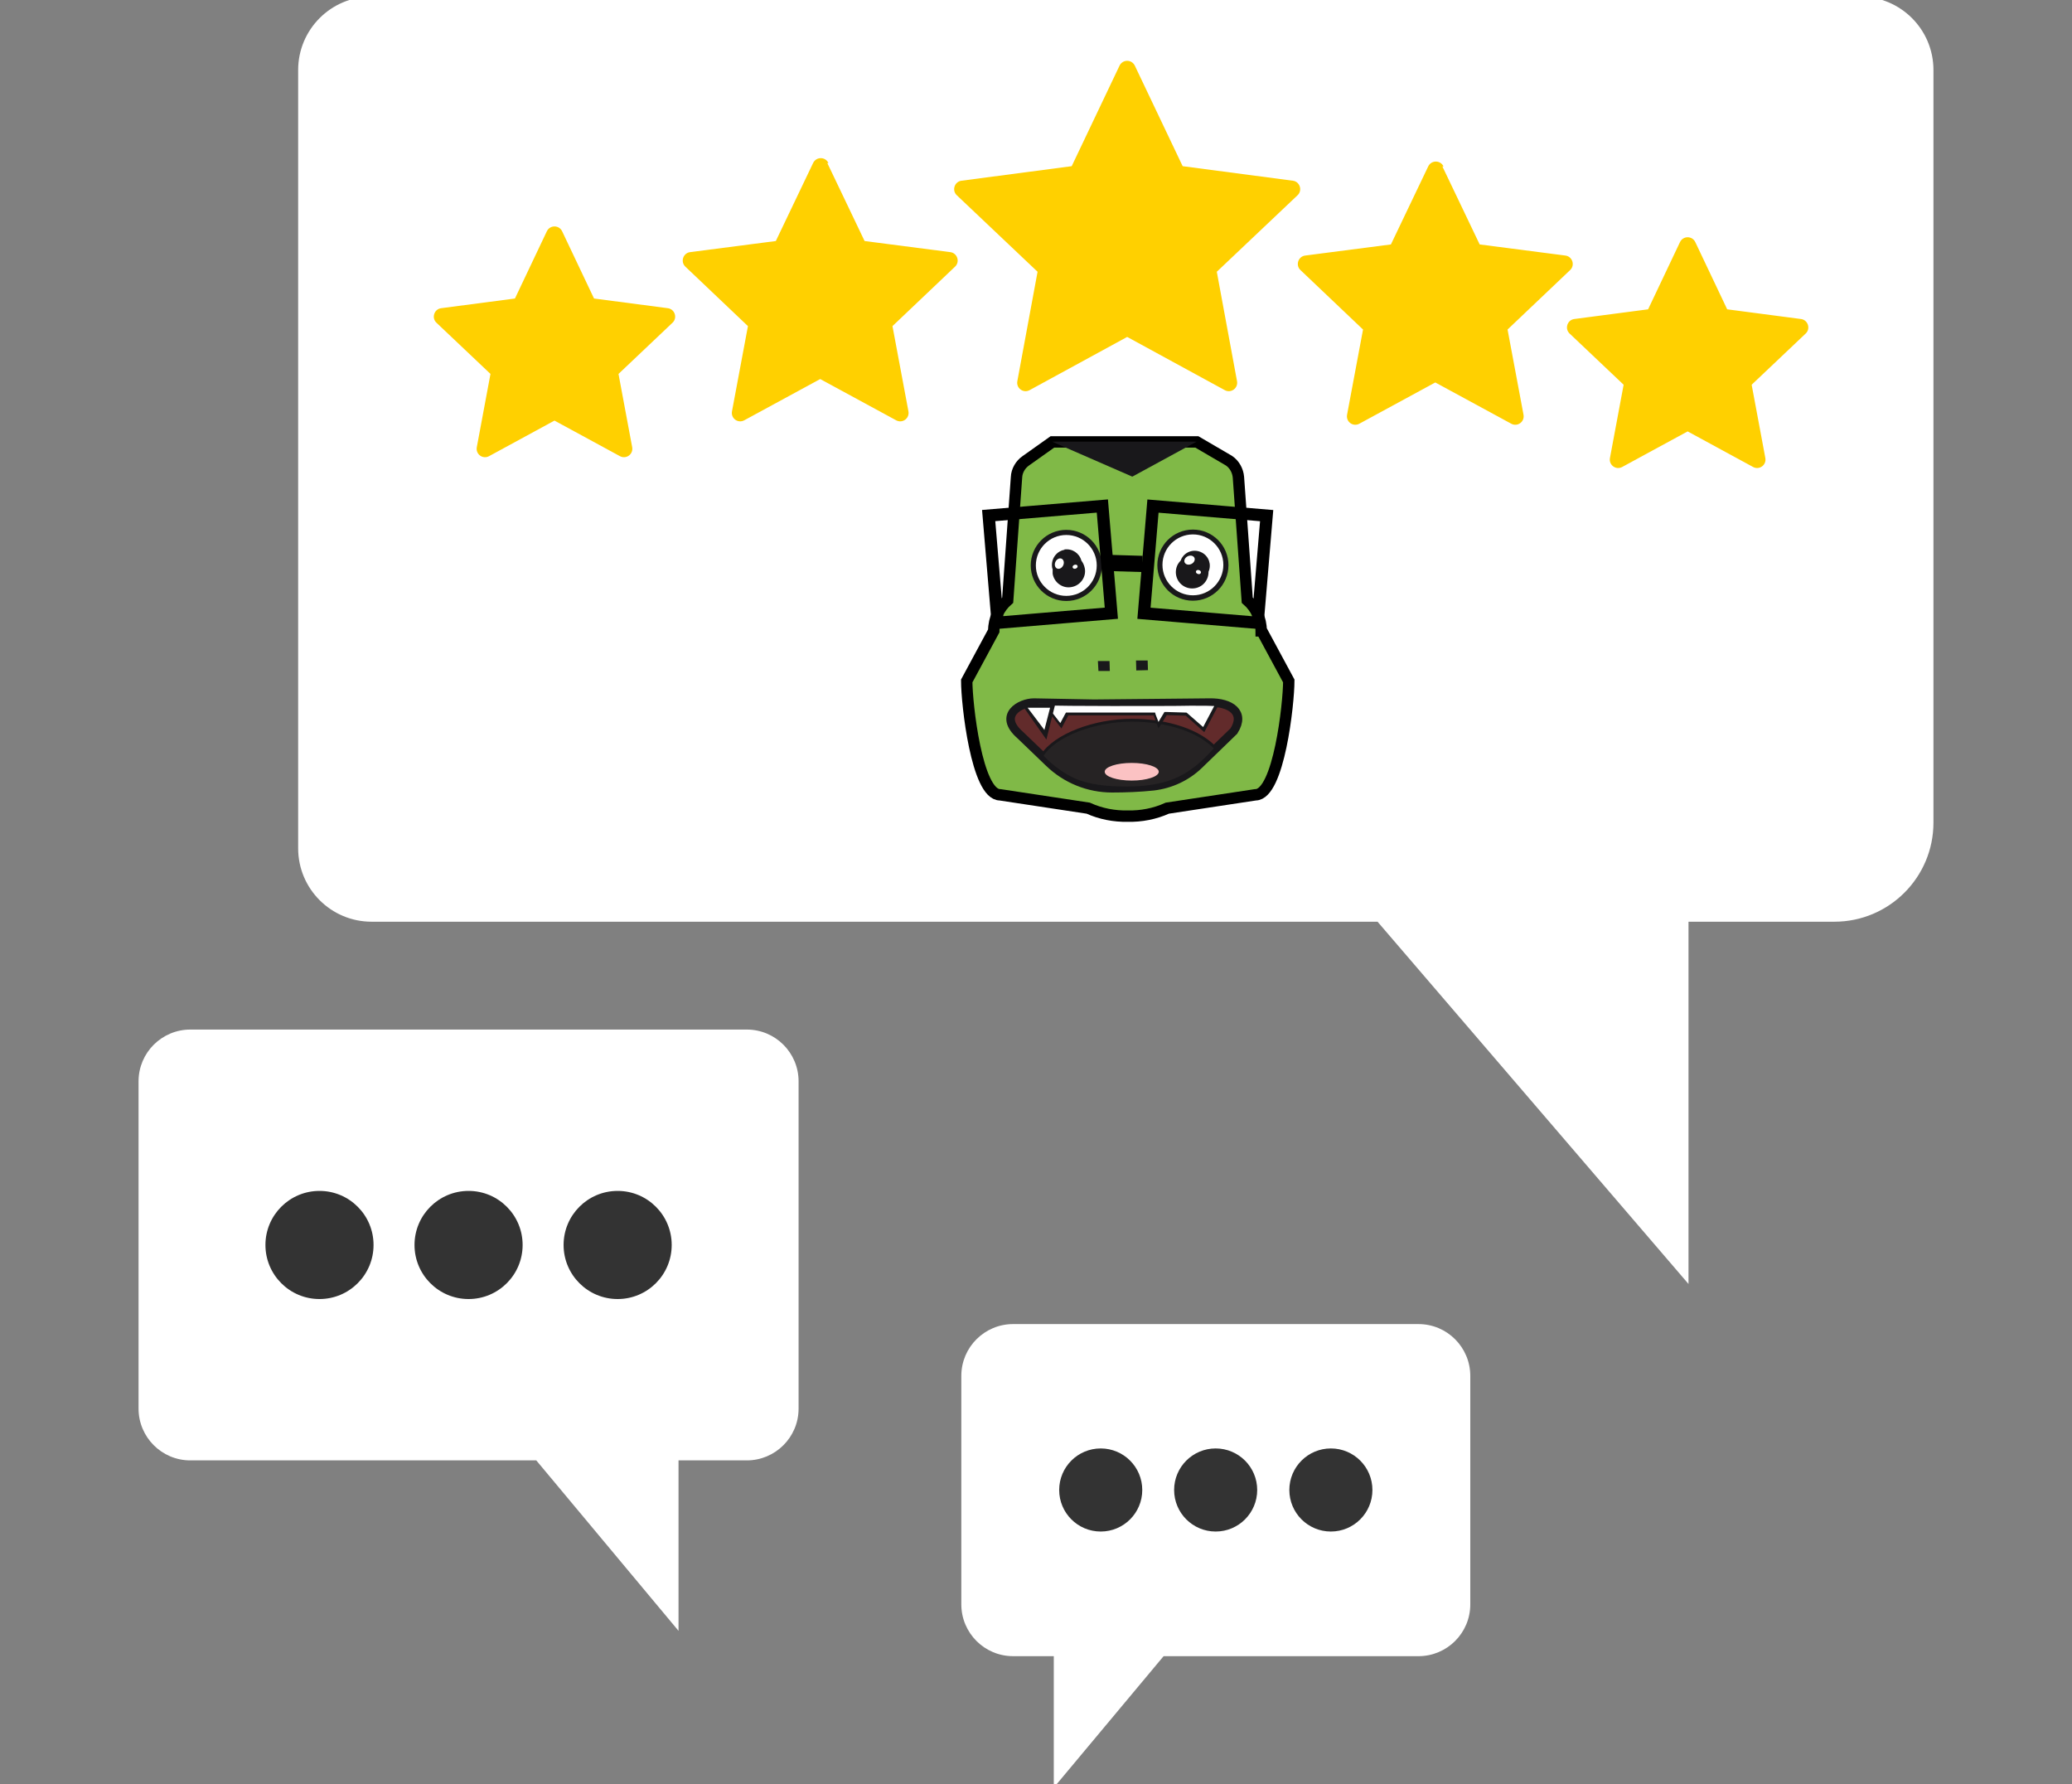
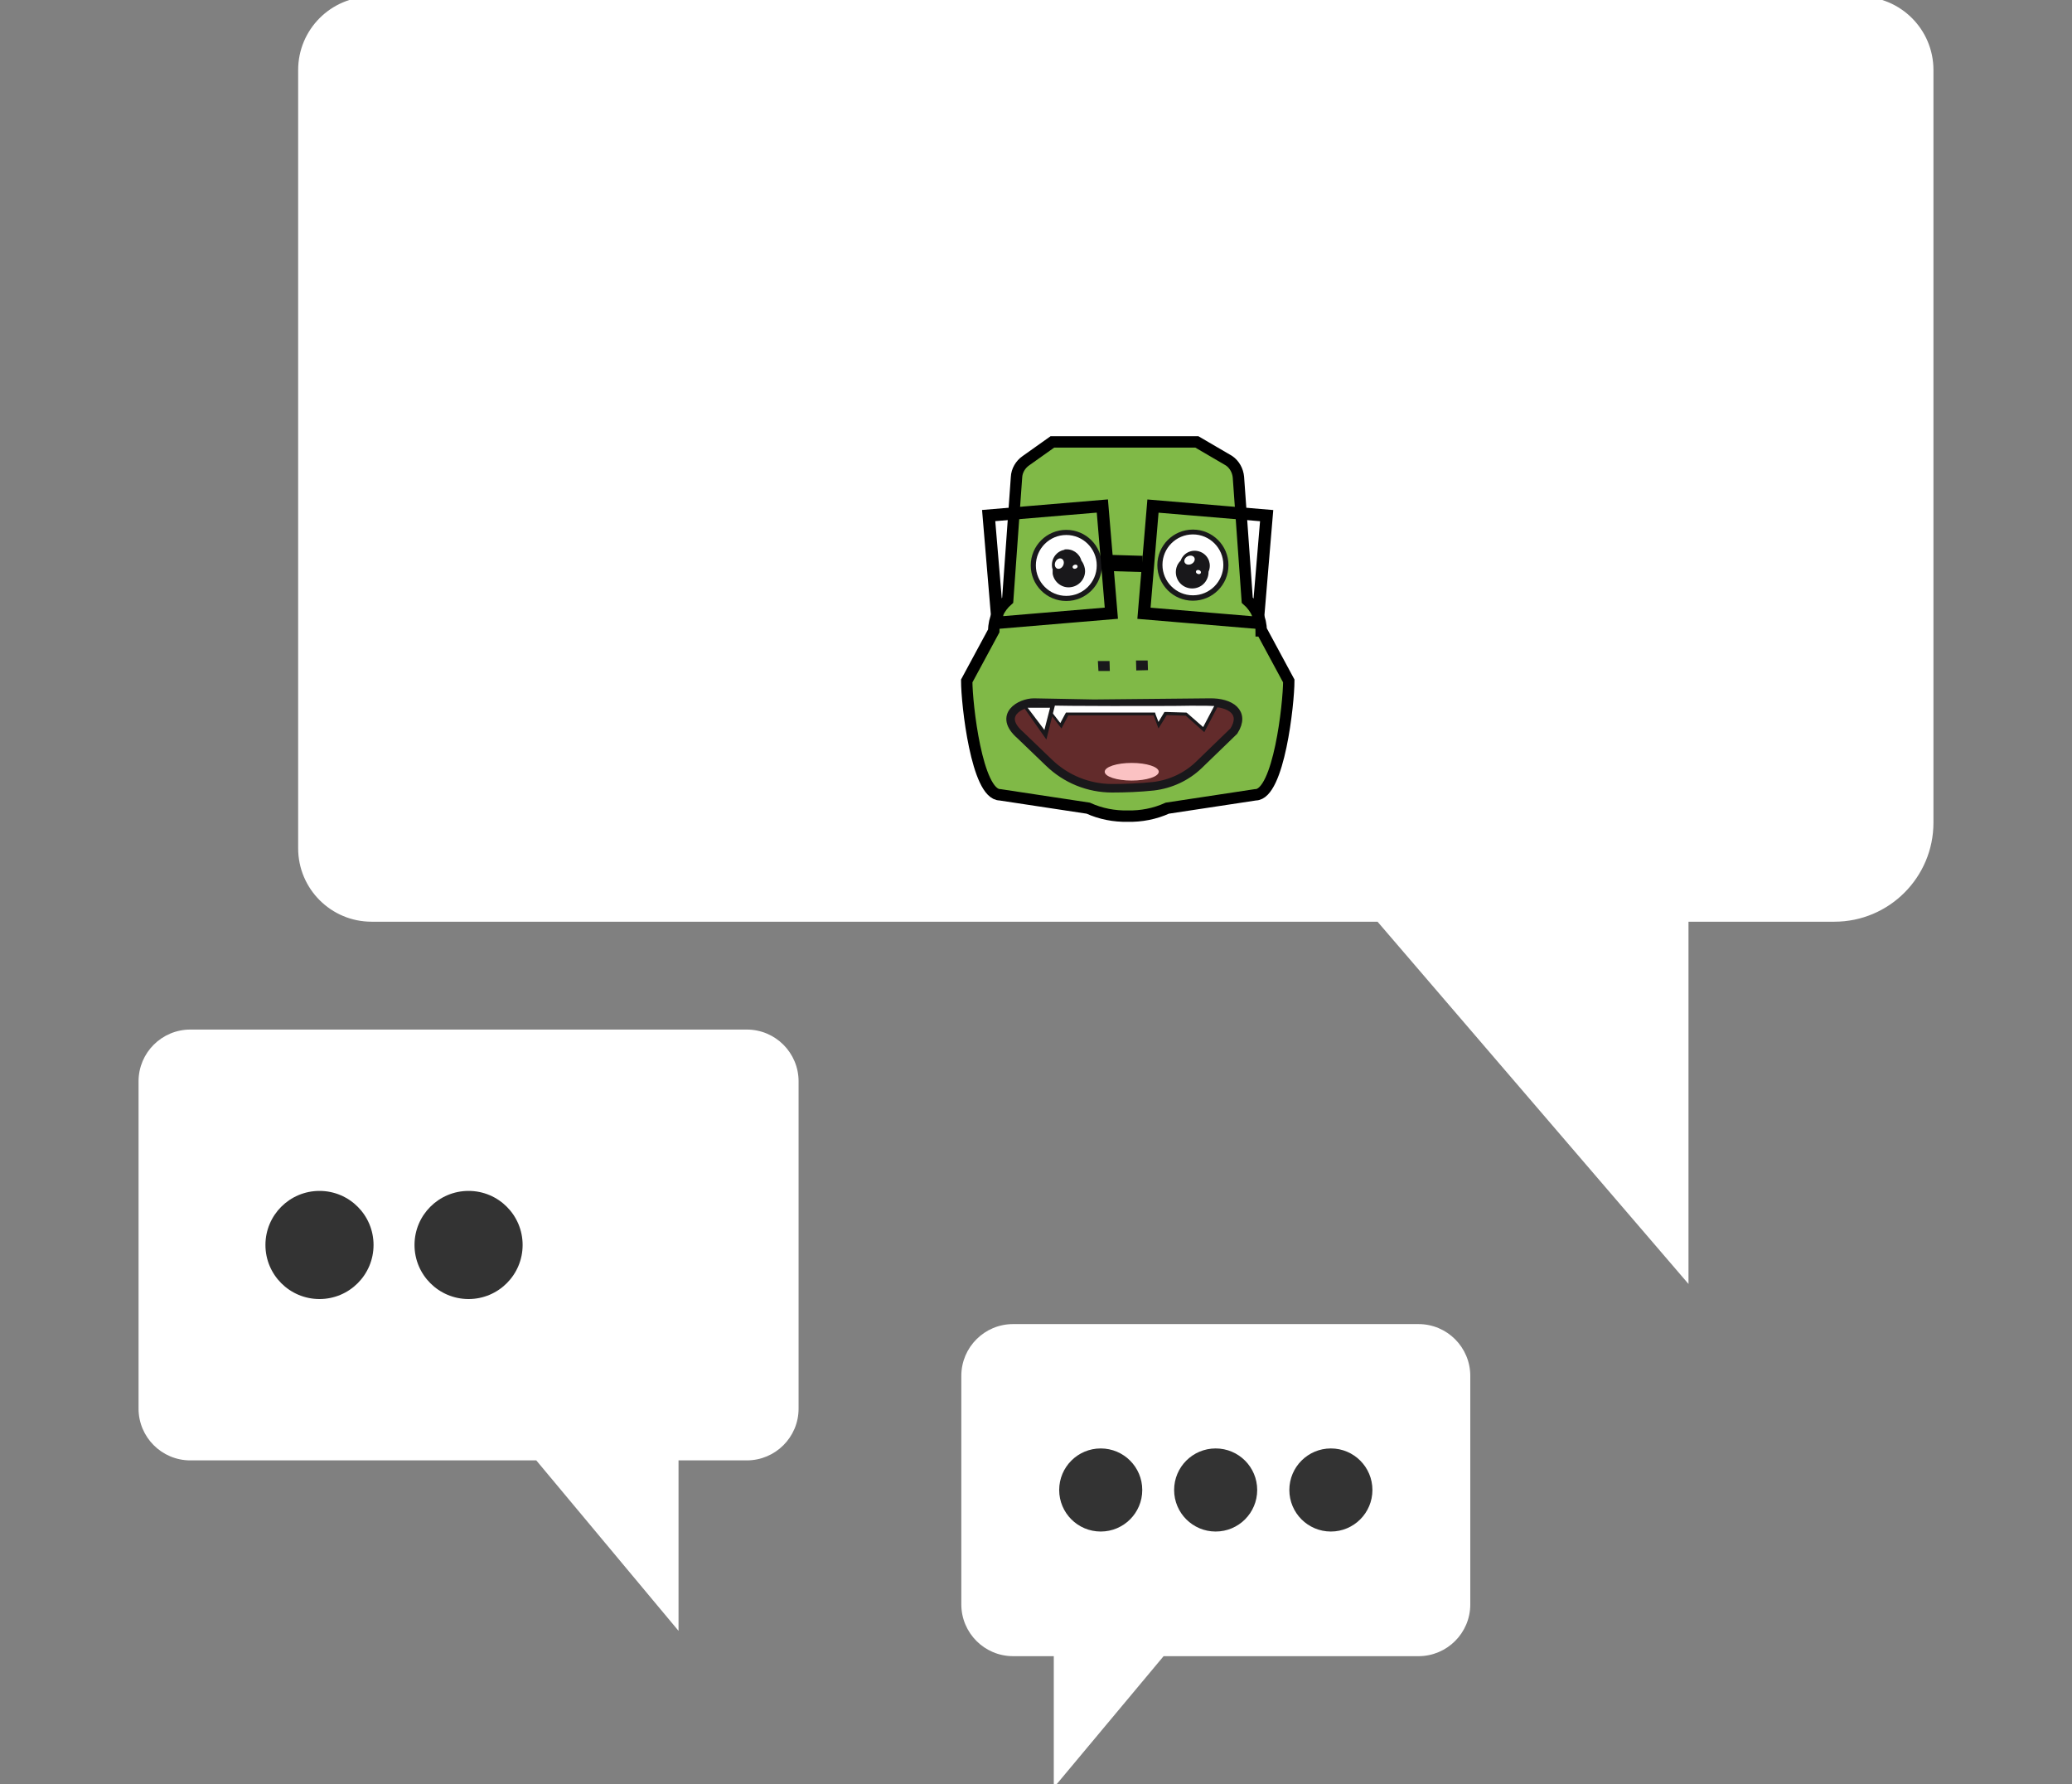
<svg xmlns="http://www.w3.org/2000/svg" id="Layer_1" data-name="Layer 1" version="1.1" viewBox="0 0 728.3 627">
  <rect x="0" y="0" width="728.3" height="627" fill="#808080" stroke="none" />
  <defs>
    <style>
      .cls-2,.cls-4,.cls-5,.cls-6{stroke-width:0}.cls-9{stroke-miterlimit:10;stroke:#000;fill:none;stroke-width:4.3px}.cls-2{fill:#ffd000}.cls-4{fill:#19181b}.cls-5{fill:#333}.cls-6{fill:#fff}
    </style>
  </defs>
  <path class="cls-6" d="M653.8-1.2H130.6c-14.3 0-25.8 11.6-25.8 25.8v273.5c0 14.3 11.6 25.8 25.8 25.8h353.6l109.3 127.3V323.9h51.3c19.2 0 34.8-15.6 34.8-34.8V24.6c0-14.3-11.6-25.8-25.8-25.8Z" />
  <path class="cls-6" d="M262.5 361.8H66.9c-10 0-18.2 8.1-18.2 18.2v115c0 10 8.1 18.2 18.2 18.2h121.6l50 59.9v-59.9h24c10 0 18.2-8.1 18.2-18.2V380c0-10-8.1-18.2-18.2-18.2Z" />
  <circle class="cls-5" cx="112.3" cy="437.5" r="19" />
  <circle class="cls-5" cx="164.7" cy="437.5" r="19" />
-   <circle class="cls-5" cx="217.1" cy="437.5" r="19" />
  <path class="cls-6" d="M498.6 465.3H356.1c-10 0-18.2 8.1-18.2 18.2v80.3c0 10 8.1 18.2 18.2 18.2h14.3v46.2L409 582h89.6c10 0 18.2-8.1 18.2-18.2v-80.3c0-10-8.1-18.2-18.2-18.2Z" />
  <circle class="cls-5" cx="467.8" cy="523.6" r="14.6" />
  <circle class="cls-5" cx="427.3" cy="523.6" r="14.6" />
  <circle class="cls-5" cx="386.9" cy="523.6" r="14.6" />
-   <path class="cls-2" d="m197.6 81.3 11.2 23.6 25.9 3.4c2.5.3 3.5 3.4 1.7 5.1l-19 18 4.8 25.7c.5 2.5-2.1 4.4-4.3 3.2l-23-12.5-23 12.5c-2.2 1.2-4.8-.7-4.3-3.2l4.8-25.7-19-18c-1.8-1.7-.8-4.8 1.7-5.1l25.9-3.4 11.2-23.6c1.1-2.3 4.3-2.3 5.4 0ZM290.8 57.3l13.1 27.4 30.1 3.9c2.5.3 3.5 3.4 1.7 5.1l-22 20.9 5.6 29.9c.5 2.5-2.1 4.4-4.3 3.2l-26.7-14.5-26.7 14.5c-2.2 1.2-4.8-.7-4.3-3.2l5.6-29.9-22-20.9c-1.8-1.7-.8-4.8 1.7-5.1l30.1-3.9 13.1-27.4c1.1-2.3 4.3-2.3 5.4 0ZM507 58.5l13.1 27.4 30.1 3.9c2.5.3 3.5 3.4 1.7 5.1l-22 20.9 5.6 29.9c.5 2.5-2.1 4.4-4.3 3.2l-26.7-14.5-26.7 14.5c-2.2 1.2-4.8-.7-4.3-3.2l5.6-29.9-22-20.9c-1.8-1.7-.8-4.8 1.7-5.1l30.1-3.9L502 58.5c1.1-2.3 4.3-2.3 5.4 0ZM398.9 23.1l16.8 35.3 38.7 5.1c2.5.3 3.5 3.4 1.7 5.1l-28.4 26.9 7.1 38.4c.5 2.5-2.1 4.4-4.3 3.2l-34.3-18.7-34.3 18.7c-2.2 1.2-4.8-.7-4.3-3.2l7.1-38.4-28.4-26.9c-1.8-1.7-.8-4.8 1.7-5.1l38.7-5.1 16.8-35.3c1.1-2.3 4.3-2.3 5.4 0ZM595.9 85.1l11.2 23.6 25.9 3.4c2.5.3 3.5 3.4 1.7 5.1l-19 18 4.8 25.7c.5 2.5-2.1 4.4-4.3 3.2l-23-12.5-23 12.5c-2.2 1.2-4.8-.7-4.3-3.2l4.8-25.7-19-18c-1.8-1.7-.8-4.8 1.7-5.1l25.9-3.4 11.2-23.6c1.1-2.3 4.3-2.3 5.4 0Z" />
  <path d="M443.3 221.7c0-4.3-1.9-8.2-4.9-10.8l-3.1-43.2c-.2-2.3-1.4-4.5-3.3-5.8l-11.3-6.6h-50.8l-9.3 6.6c-1.9 1.3-3.2 3.5-3.3 5.8l-3.1 43.2c-3 2.6-4.9 6.5-4.9 10.8l-9.5 17.6c0 7.9 3.5 40 11.7 40l31 4.7c4.4 2 9.2 2.9 13.9 2.8 4.7.1 9.5-.8 13.9-2.8l31-4.7c8.2 0 11.7-32.1 11.7-40l-9.5-17.6Z" style="stroke:#000;stroke-miterlimit:10;fill:#80b947;stroke-width:4px" />
  <path class="cls-6" d="M374.8 210.2c-6.4 0-11.6-5.2-11.6-11.6s5.2-11.6 11.6-11.6 11.6 5.2 11.6 11.6-5.2 11.6-11.6 11.6Z" />
  <path class="cls-4" d="M374.8 188c5.9 0 10.7 4.8 10.7 10.7s-4.8 10.7-10.7 10.7-10.7-4.8-10.7-10.7 4.8-10.7 10.7-10.7m0-1.8c-6.9 0-12.5 5.6-12.5 12.5s5.6 12.5 12.5 12.5 12.5-5.6 12.5-12.5-5.6-12.5-12.5-12.5Z" />
  <path class="cls-4" d="M374.2 193.2c-2.9.5-4.8 3.2-4.4 6.1 0 .3.1.5.2.7v1.6c.5 3.1 3.5 5.3 6.6 4.7 3.1-.5 5.3-3.5 4.7-6.6-.2-1-.6-1.9-1.2-2.7-.7-2.6-3.2-4.3-6-3.9Z" />
  <ellipse class="cls-6" cx="372.5" cy="198.3" rx="1.9" ry="1.5" transform="rotate(-64.5 372.232 198.299)" />
  <ellipse class="cls-6" cx="377.8" cy="199.4" rx=".9" ry=".7" transform="rotate(-19.5 377.119 199.01)" />
-   <path class="cls-6" d="M419.3 210.1c-6.4 0-11.6-5.2-11.6-11.6s5.2-11.6 11.6-11.6 11.6 5.2 11.6 11.6-5.2 11.6-11.6 11.6Z" />
+   <path class="cls-6" d="M419.3 210.1c-6.4 0-11.6-5.2-11.6-11.6s5.2-11.6 11.6-11.6 11.6 5.2 11.6 11.6-5.2 11.6-11.6 11.6" />
  <path class="cls-4" d="M419.3 187.8c5.9 0 10.7 4.8 10.7 10.7s-4.8 10.7-10.7 10.7-10.7-4.8-10.7-10.7 4.8-10.7 10.7-10.7m0-1.7c-6.9 0-12.5 5.6-12.5 12.5s5.6 12.5 12.5 12.5 12.5-5.6 12.5-12.5-5.6-12.5-12.5-12.5Z" />
  <path class="cls-4" d="M422.5 194.2c-2.6-1.4-5.8-.5-7.2 2.1-.1.2-.2.5-.3.7-.4.4-.7.8-1 1.3-1.5 2.8-.5 6.3 2.3 7.8s6.3.5 7.8-2.3c.5-.9.7-1.9.7-2.9 1.1-2.5.1-5.4-2.3-6.7Z" />
  <ellipse class="cls-6" cx="418.1" cy="197.1" rx="1.9" ry="1.5" transform="rotate(-26.5 417.549 196.931)" />
  <ellipse class="cls-6" cx="421.5" cy="201.2" rx=".7" ry=".9" transform="rotate(-71.5 421.251 201.288)" />
  <path class="cls-4" d="m401.5 250.5-.2-3.5 4.1-.1.2 3.5-4.1.1zM388.1 250.7l-.1-3.5h4.1l.1 3.5h-4.1z" />
  <path class="cls-9" transform="rotate(-4.8 365.798 196.981)" d="M348.9 179.7H389v37.8h-40.1z" />
  <path class="cls-9" transform="rotate(-175.2 423.599 198.525)" d="M403.5 179.8h40.1v37.8h-40.1z" />
  <path transform="rotate(1.7 397.351 199.726)" style="stroke-width:0;fill:#000" d="M387.9 195.2h13.6v5.7h-13.6z" />
-   <path class="cls-4" d="M412.4 266.2c0-.2 0-.5-.1-.7l-23.6.2h-.2s-6.7 0-7.5-3.4v-.4c-.1 0-3.8.1-3.8.1l.2.6c1.4 5.5 8.1 6.8 11.8 6.7h24.1c-.3-1.1-.6-2.1-.8-3.2ZM369.8 155.2l28.2 12.3 22.6-12.3h-50.8z" />
  <path d="m425.3 246.9-40.8.4-21.1-.4c-4.7 0-12.8 4.4-4.8 11.4l10.1 9.7c6 5.8 13.9 9 22.2 9 4.7 0 9.8-.2 14.5-.7 6-.7 11.6-3.3 15.9-7.4l12.4-12c4.2-6.6-1.3-10.1-8.4-10Z" style="stroke:#19181b;fill:#622b2b;stroke-width:3px;stroke-miterlimit:10" />
-   <path d="M427.3 263c-5.5-6-16.5-9.9-29.5-9.9s-27.1 5.2-31.6 12.5c0 0 4.3 5.1 11.2 8.3 5 2.3 11.5 3 18.6 3 12.5 0 19-3.1 24-6.9 3.7-2.8 7.3-7 7.3-7Z" style="fill:#262324;stroke:#19181b;stroke-miterlimit:10" />
  <ellipse cx="397.8" cy="271.2" rx="9.5" ry="3.1" style="fill:#fbc2c3;stroke-width:0" />
  <path class="cls-6" d="m417 250.8-7.2-.2-2.5 4.1-1.4-3.9h-30.6l-2.2 4.1-3.3-4.2-.8 1.2v-.2c.1 0-5.9-2.7-5.9-2.7-1.3-.4-2.4-1-2.8-1.3.3-.1 1.3-.4 4.7-.4h1.8c5 .1 13.1.2 24.2.2s23.9 0 27.3-.1h1.8c3.7 0 6.4.1 7.6.2l-4.5 8.7-6.2-5.5Z" />
  <path class="cls-4" d="M364.9 247.9h1.7c5 .1 13.1.2 24.2.2s23.9 0 27.3-.1h1.9c3.1 0 5.4 0 6.8.1l-3.9 7.4-5.6-4.9-.3-.2h-.4l-6.7-.2h-.6l-.3.5-1.8 3-1-2.6-.2-.7h-31.3l-.3.5-1.7 3.2-2.4-3.1-.9-1.1-.8 1.2-5.6-2.5-1.5-.6c.7 0 1.7-.1 3.3-.1m.1-1c-10.4 0-2.1 2.7-2.1 2.7l5.6 2.5-2.2 5.3 3.6-5.7 3.3 4.3 2.4-4.6h30l1.7 4.6 2.9-4.7 6.7.2 6.5 5.8 5.2-9.9s-3.1-.2-8.4-.2h-1.9c-3.6 0-15.4.1-27.3.1s-18.5 0-24.2-.2h-1.8Z" />
  <path class="cls-6" d="m359.7 248 10.2-.1-2.5 10.3-7.7-10.2z" />
  <path class="cls-4" d="m359.1 247.5 11.9-.4-3.2 12.8-8.7-12.4Zm9.9 1.2h-7.8l5.9 7.8 2-7.8ZM399.4 235.6l-.1-3.5h4.1l.1 3.4-4.1.1zM386.1 235.8l-.2-3.5h4.1l.1 3.5h-4z" />
</svg>